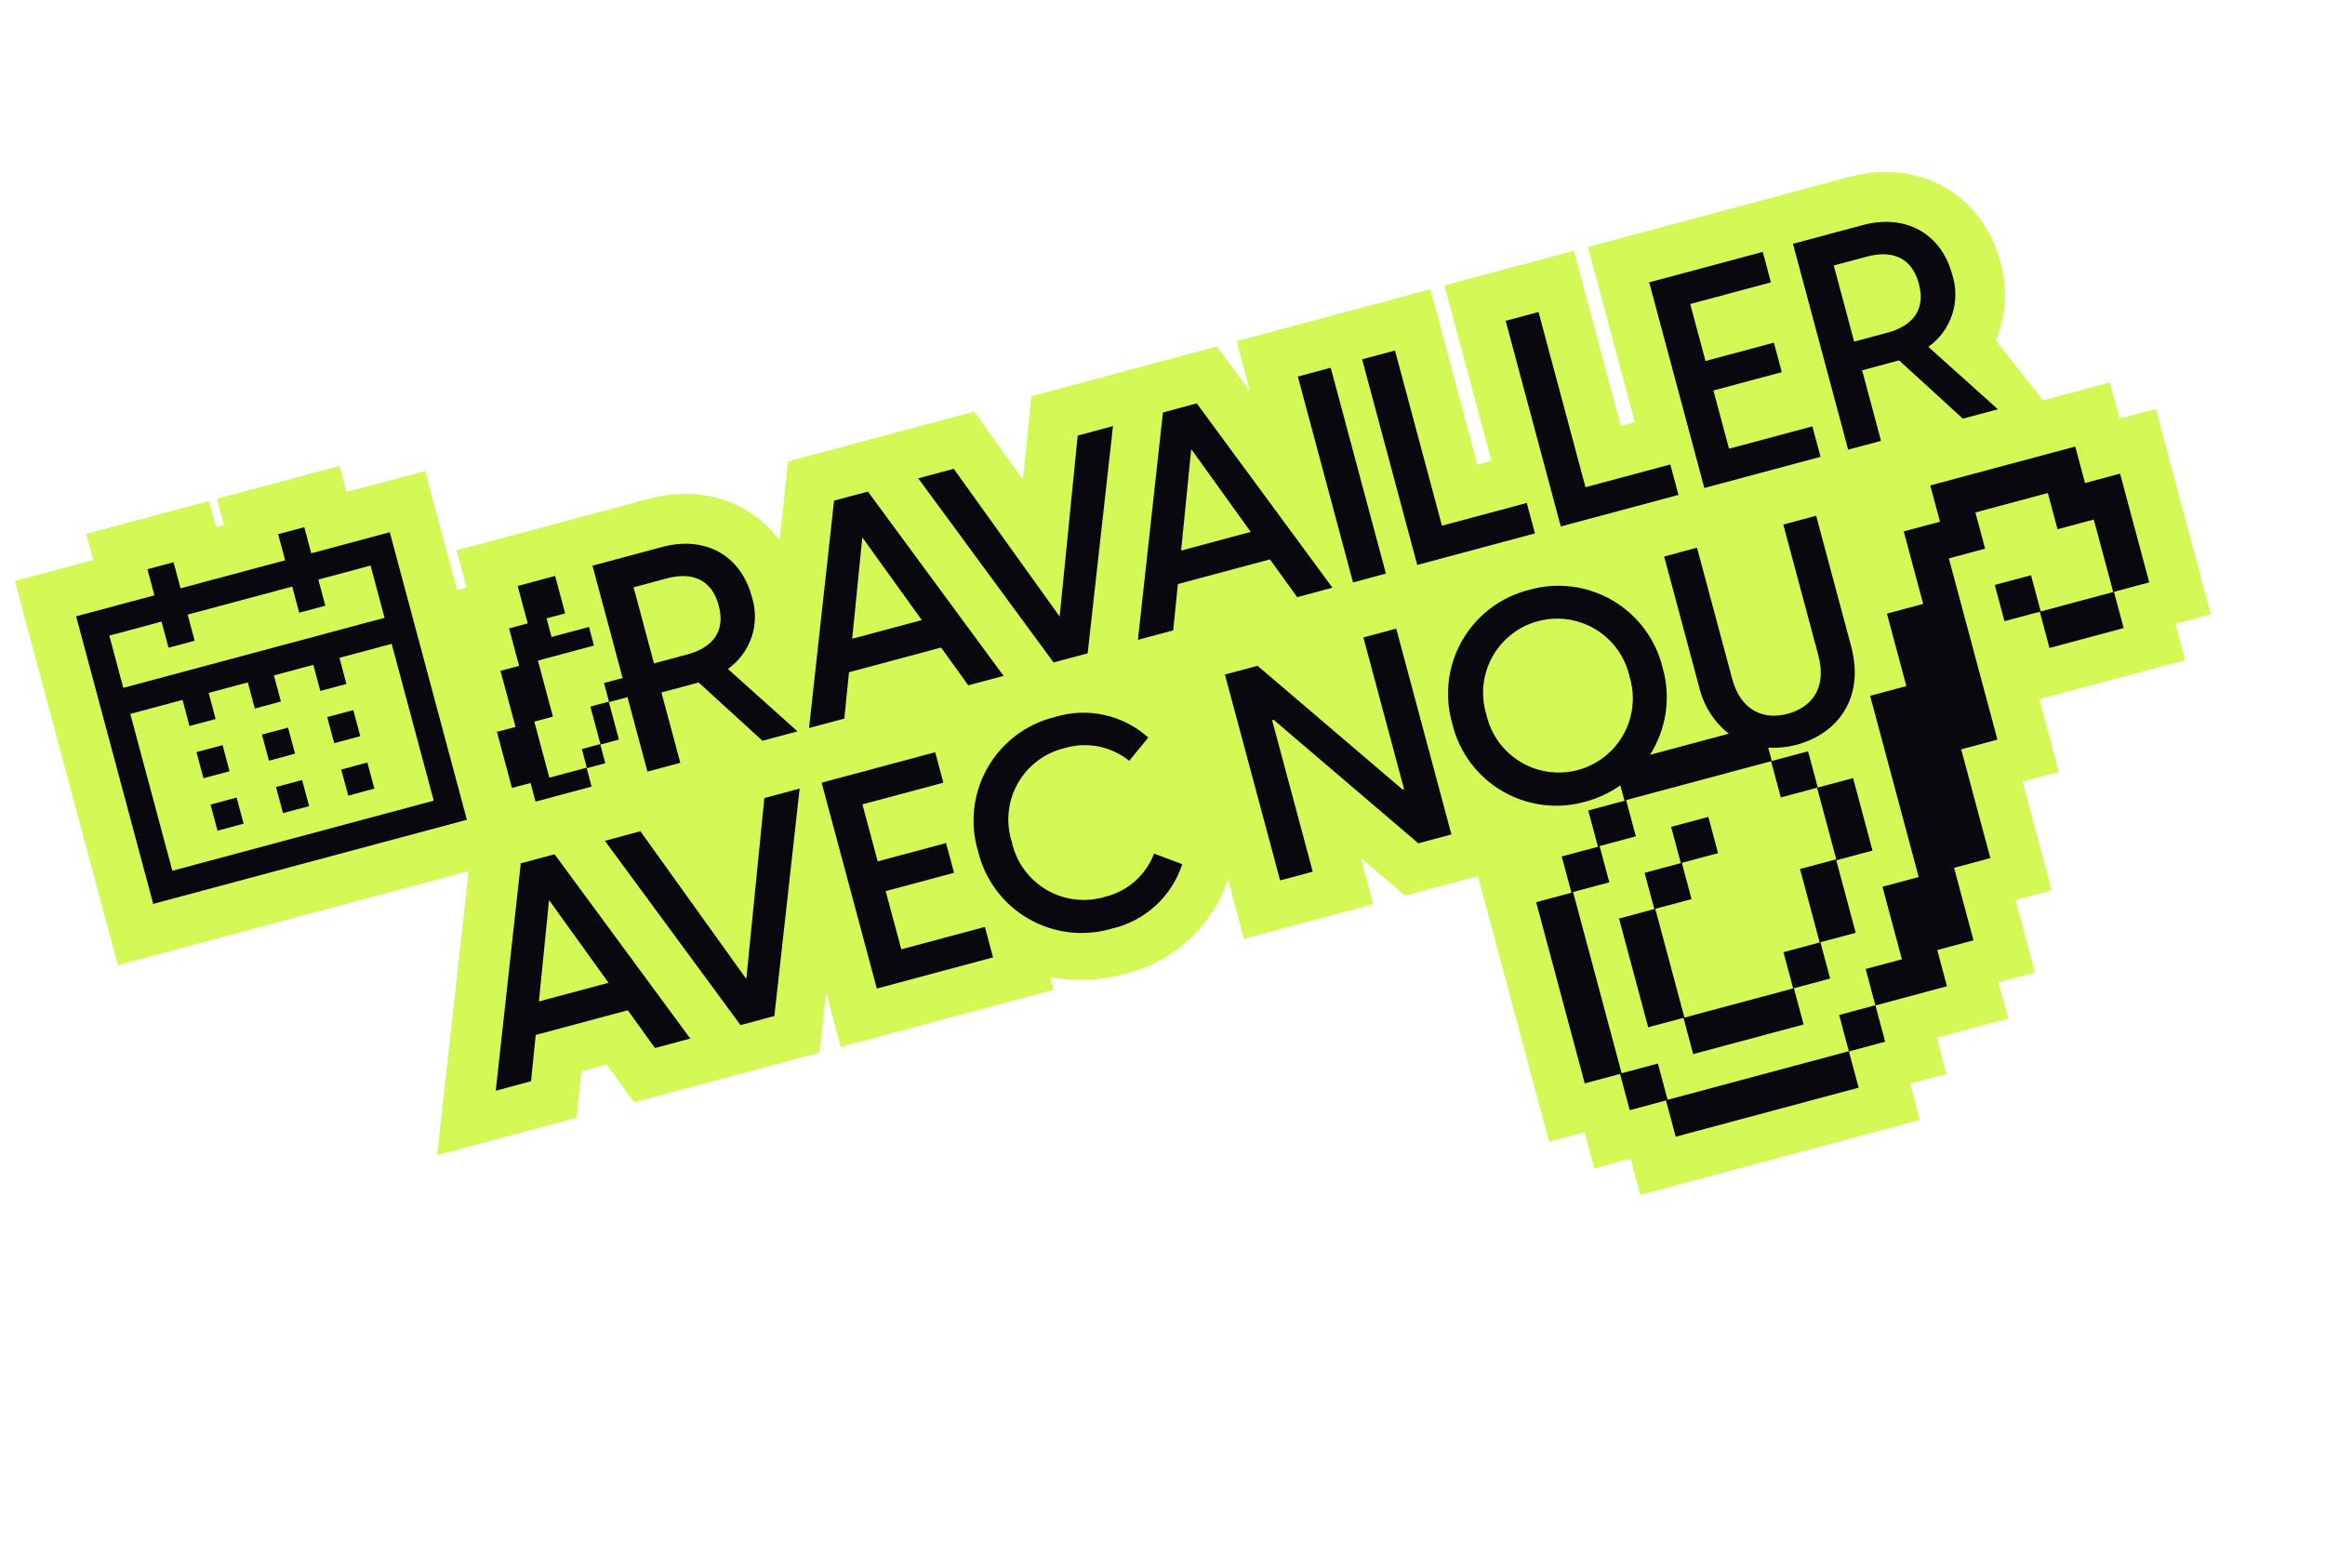
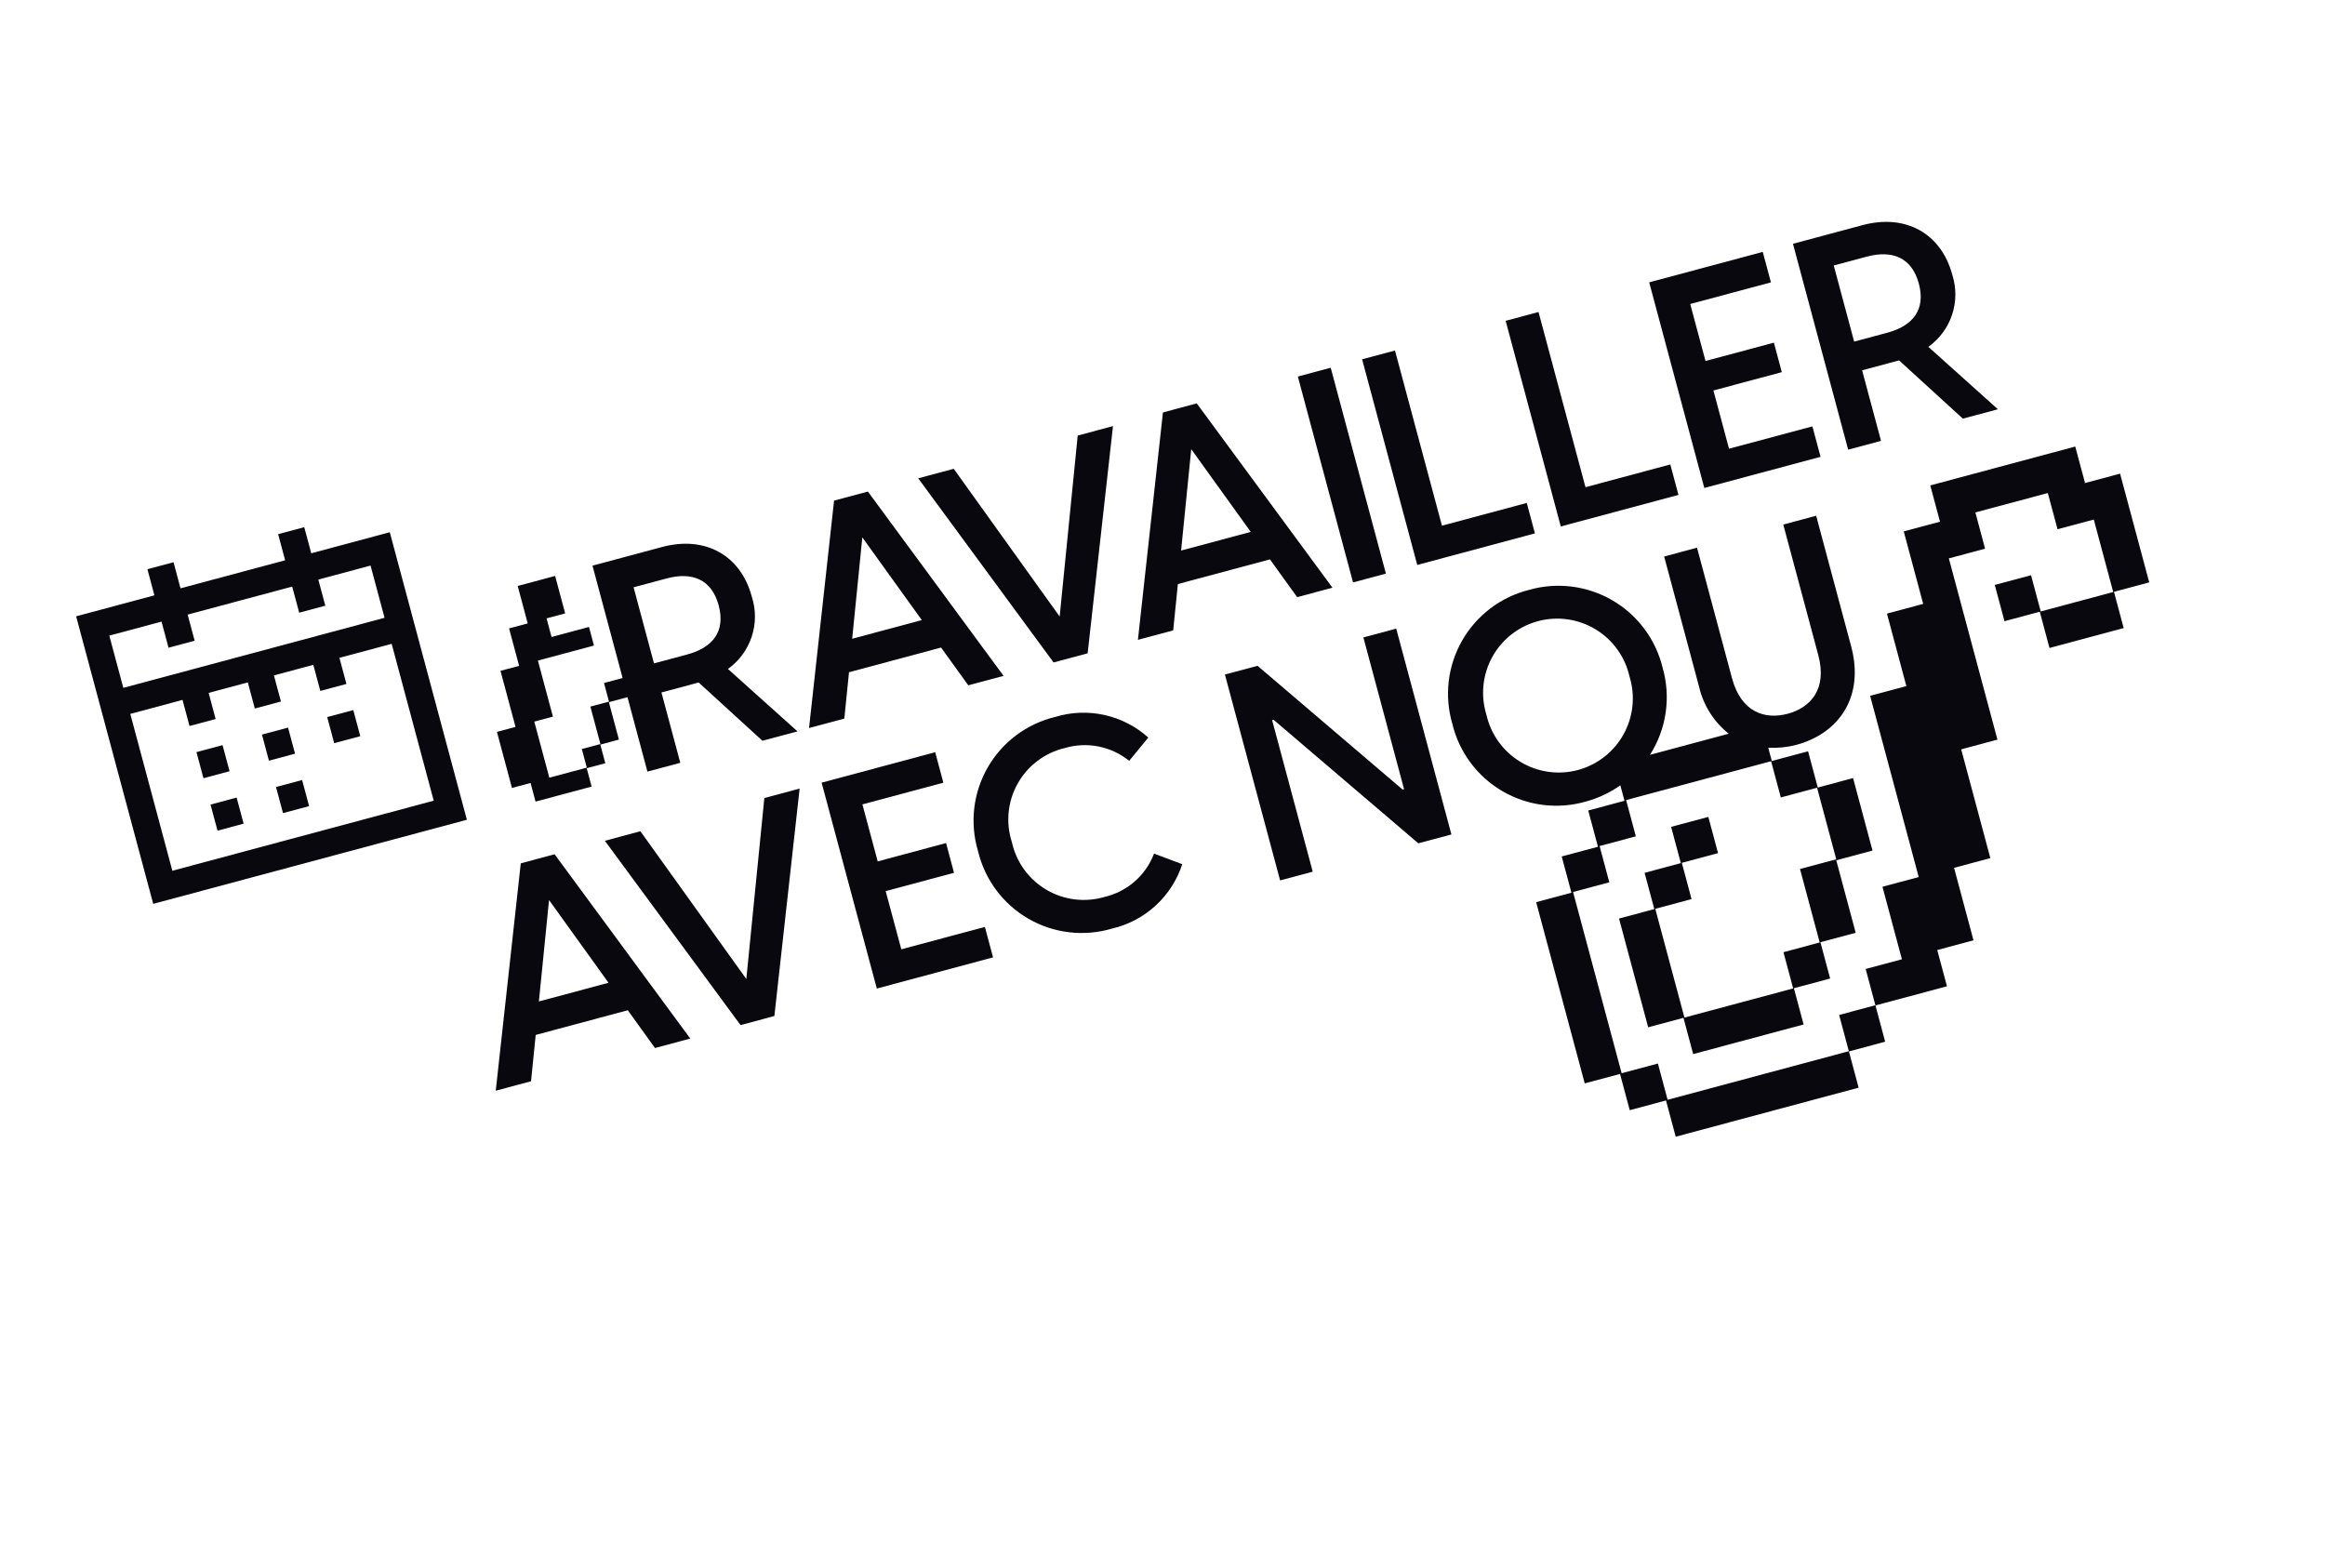
<svg xmlns="http://www.w3.org/2000/svg" width="258" height="174" viewBox="0 0 258 174" fill="none">
  <g opacity="0.999">
-     <path d="M235.204 46.45L234.125 42.428L226.698 44.42L221.467 37.775C222.63 35.008 222.808 31.927 221.972 29.045C219.952 21.51 212.915 17.562 205.219 19.625L176.206 27.404L181.418 46.845L179.863 47.262L174.65 27.822L160.278 31.675L165.491 51.116L163.935 51.533L158.723 32.092L137.218 37.858L138.706 43.408L135.046 38.44L114.452 43.962L113.514 53.209L108.101 45.664L87.45 51.201L86.488 59.942C83.297 55.652 77.851 53.778 72.032 55.338L50.661 61.068L51.775 65.222L50.729 65.502L47.178 52.258L38.463 54.594L37.686 51.696L24.066 55.348L24.843 58.246L23.958 58.483L23.181 55.585L9.558 59.238L10.335 62.136L1.647 64.465L13.077 107.097L52.007 96.66L48.507 128.18L63.979 124.032L64.497 118.892L67.339 118.13L70.36 122.321L90.927 116.807L91.669 110.14L93.287 116.174L116.911 109.84L116.53 108.422C119.259 108.94 122.07 108.824 124.746 108.083C127.402 107.457 129.855 106.163 131.871 104.325C133.888 102.487 135.402 100.164 136.271 97.577L138.04 104.174L152.386 100.327L151.013 95.208L155.925 99.379L163.996 97.215L171.897 126.683L175.838 125.627L176.917 129.649L180.939 128.571L182.018 132.592L213.042 124.274L211.963 120.252L215.986 119.173L214.907 115.151L222.844 113.023L221.765 109L225.814 107.915L223.658 99.873L227.68 98.794L224.445 86.728L228.467 85.65L226.303 77.579L242.473 73.243L241.395 69.221L245.336 68.164L239.225 45.372L235.204 46.45ZM145.792 71.66L145.676 71.547L145.756 71.525L145.792 71.66Z" fill="#D4F855" />
    <path d="M83.421 66.193C82.206 61.661 78.296 59.404 73.47 60.698L65.747 62.769L69.09 75.238L67.026 75.792L67.579 77.856L65.514 78.41L66.628 82.564L64.563 83.117L65.117 85.181L60.958 86.296L59.29 80.075L61.357 79.521L59.69 73.303L65.911 71.635L65.358 69.571L61.204 70.684L60.65 68.619L62.715 68.066L61.6 63.91L57.447 65.023L58.56 69.177L56.491 69.732L57.605 73.886L55.539 74.44L57.207 80.661L55.143 81.214L56.811 87.435L58.875 86.882L59.43 88.951L65.651 87.283L65.105 85.245L67.169 84.691L66.615 82.624L68.679 82.07L67.565 77.917L69.63 77.363L71.844 85.622L75.491 84.645L73.399 76.841L77.528 75.734L84.607 82.201L88.495 81.158L80.775 74.232C82.011 73.352 82.935 72.101 83.413 70.66C83.89 69.219 83.895 67.664 83.429 66.22L83.421 66.193ZM76.243 72.63L72.572 73.614L70.308 65.17L73.979 64.186C76.767 63.438 78.968 64.257 79.751 67.18C80.535 70.103 79.054 71.876 76.243 72.63Z" fill="#08080E" />
    <path d="M94.212 74.595L104.428 71.856L107.449 76.047L111.364 74.998L96.307 54.546L92.555 55.552L89.778 80.785L93.693 79.736L94.212 74.595ZM95.686 59.628L102.29 68.808L94.565 70.879L95.69 59.627L95.686 59.628Z" fill="#08080E" />
    <path d="M120.694 72.496L123.505 47.283L119.59 48.333L117.588 68.415L105.834 52.021L101.893 53.078L116.913 73.51L120.694 72.496Z" fill="#08080E" />
    <path d="M143.943 66.263L147.858 65.213L132.801 44.762L129.049 45.768L126.272 71L130.187 69.951L130.706 64.81L140.922 62.071L143.943 66.263ZM131.064 61.094L132.189 49.841L138.792 59.022L131.06 61.095L131.064 61.094Z" fill="#08080E" />
    <path d="M147.666 40.805L144.019 41.783L150.144 64.629L153.791 63.651L147.666 40.805Z" fill="#08080E" />
    <path d="M169.422 55.81L160.01 58.334L154.798 38.893L151.151 39.871L157.269 62.69L170.327 59.188L169.422 55.81Z" fill="#08080E" />
    <path d="M185.35 51.54L175.938 54.063L170.726 34.622L167.079 35.6L173.197 58.419L186.256 54.918L185.35 51.54Z" fill="#08080E" />
    <path d="M201.117 47.312L191.866 49.793L190.133 43.33L197.722 41.296L196.845 38.024L189.256 40.058L187.56 33.733L196.516 31.332L195.609 27.951L183.007 31.33L189.125 54.149L202.023 50.691L201.117 47.312Z" fill="#08080E" />
    <path d="M206.607 41.098L210.737 39.991L217.816 46.457L221.704 45.415L213.984 38.489C215.22 37.608 216.144 36.357 216.621 34.916C217.097 33.476 217.103 31.921 216.636 30.477C215.421 25.944 211.51 23.688 206.683 24.982L198.961 27.052L205.087 49.898L208.733 48.92L206.641 41.117L206.607 41.098ZM203.487 29.461L207.158 28.477C209.946 27.729 212.147 28.547 212.93 31.47C213.714 34.393 212.235 36.169 209.422 36.923L205.751 37.907L203.487 29.461Z" fill="#08080E" />
    <path d="M57.789 95.8L55.012 121.033L58.927 119.983L59.446 114.843L69.663 112.104L72.683 116.295L76.599 115.245L61.541 94.794L57.789 95.8ZM59.8 111.127L60.925 99.875L67.528 109.055L59.8 111.127Z" fill="#08080E" />
    <path d="M82.817 108.635L71.062 92.241L67.121 93.298L82.175 113.75L85.93 112.743L88.733 87.504L84.818 88.553L82.817 108.635Z" fill="#08080E" />
    <path d="M98.28 98.884L105.866 96.85L104.982 93.551L97.396 95.585L95.7 89.26L104.683 86.851L103.777 83.47L91.174 86.849L97.299 109.695L110.197 106.237L109.29 102.856L100.017 105.342L98.28 98.884Z" fill="#08080E" />
    <path d="M118.139 83.012C119.358 82.648 120.647 82.587 121.895 82.833C123.143 83.079 124.312 83.626 125.301 84.425L127.425 81.844C126.047 80.605 124.372 79.743 122.562 79.341C120.752 78.94 118.87 79.013 117.097 79.554C115.534 79.929 114.063 80.619 112.776 81.582C111.488 82.545 110.411 83.76 109.609 85.153C108.807 86.546 108.297 88.088 108.111 89.685C107.926 91.282 108.067 92.9 108.528 94.44C108.9 96.004 109.586 97.476 110.546 98.766C111.506 100.056 112.718 101.136 114.11 101.941C115.501 102.747 117.042 103.26 118.639 103.449C120.235 103.638 121.853 103.5 123.395 103.043C125.2 102.625 126.867 101.746 128.233 100.494C129.599 99.241 130.619 97.657 131.192 95.894L128.062 94.722C127.613 95.908 126.879 96.966 125.926 97.803C124.973 98.64 123.829 99.23 122.594 99.522C121.517 99.843 120.385 99.939 119.269 99.802C118.153 99.666 117.078 99.3 116.109 98.729C115.141 98.157 114.302 97.392 113.643 96.481C112.984 95.57 112.521 94.532 112.282 93.434C111.937 92.365 111.817 91.237 111.929 90.12C112.04 89.003 112.382 87.921 112.932 86.942C113.482 85.964 114.229 85.109 115.125 84.433C116.021 83.756 117.047 83.272 118.139 83.012Z" fill="#08080E" />
    <path d="M155.806 87.57L155.644 87.614L139.546 73.88L135.926 74.85L142.052 97.696L145.671 96.726L141.164 79.913L141.325 79.87L157.389 93.58L161.06 92.596L154.935 69.754L151.291 70.731L155.806 87.57Z" fill="#08080E" />
    <path d="M231.365 53.576L230.286 49.551L214.198 53.865L215.277 57.89L211.254 58.968L213.411 67.012L209.39 68.091L211.546 76.134L207.524 77.213L212.915 97.321L208.893 98.4L211.05 106.446L207.029 107.525L208.107 111.547L204.085 112.626L205.163 116.648L185.052 122.04L183.973 118.016L179.951 119.094L174.559 98.983L178.581 97.904L177.503 93.882L181.525 92.804L180.447 88.781L196.535 84.468L197.614 88.49L201.636 87.412L203.765 95.353L199.743 96.431L201.928 104.583L197.906 105.661L198.984 109.682L186.918 112.917L183.682 100.848L187.707 99.769L186.629 95.747L190.647 94.669L189.569 90.647L185.44 91.754L186.519 95.776L182.496 96.855L183.575 100.877L179.66 101.927L182.895 113.995L186.81 112.945L187.889 116.968L200.143 113.682L199.064 109.66L203.087 108.582L202.008 104.557L205.923 103.507L203.766 95.464L207.788 94.385L205.632 86.34L201.716 87.39L200.638 83.368L196.615 84.446L196.22 82.972C197.265 83.026 198.313 82.92 199.326 82.657C204.045 81.392 206.926 77.343 205.416 71.711L201.534 57.231L197.887 58.209L201.769 72.689C202.797 76.523 200.866 78.536 198.371 79.205C195.877 79.874 193.217 79.064 192.196 75.256L188.314 60.775L184.667 61.753L188.55 76.234C189.03 78.282 190.188 80.109 191.836 81.417L183.095 83.76C184.002 82.337 184.595 80.737 184.836 79.067C185.077 77.397 184.96 75.695 184.492 74.073C184.113 72.519 183.424 71.057 182.466 69.776C181.508 68.494 180.302 67.419 178.919 66.614C177.536 65.81 176.005 65.292 174.418 65.093C172.83 64.894 171.219 65.017 169.68 65.456C168.127 65.844 166.669 66.542 165.392 67.508C164.116 68.474 163.048 69.688 162.253 71.077C161.457 72.466 160.951 74.001 160.764 75.591C160.577 77.181 160.713 78.792 161.165 80.328C161.54 81.885 162.227 83.349 163.183 84.633C164.14 85.918 165.347 86.995 166.731 87.8C168.115 88.605 169.648 89.122 171.237 89.319C172.827 89.515 174.439 89.388 175.978 88.945C177.35 88.572 178.645 87.963 179.806 87.143L180.267 88.859L176.244 89.938L177.323 93.96L173.3 95.039L174.379 99.061L170.464 100.111L175.855 120.22L179.77 119.17L180.849 123.193L184.871 122.114L185.95 126.137L206.248 120.695L205.17 116.672L209.192 115.594L208.114 111.571L216.05 109.443L214.972 105.422L218.995 104.343L216.838 96.3L220.864 95.221L217.629 83.153L221.651 82.074L216.259 61.963L220.281 60.885L219.203 56.863L227.242 54.708L228.321 58.729L232.343 57.651L234.5 65.695L226.456 67.851L225.378 63.83L221.355 64.908L222.434 68.931L226.349 67.881L227.427 71.903L235.661 69.696L234.583 65.673L238.495 64.624L235.26 52.558L231.238 53.636L231.365 53.576ZM164.945 79.314C164.616 78.257 164.504 77.143 164.616 76.042C164.727 74.94 165.06 73.872 165.595 72.902C166.129 71.932 166.854 71.079 167.726 70.397C168.598 69.713 169.598 69.213 170.668 68.927C171.738 68.64 172.855 68.572 173.951 68.727C175.048 68.883 176.102 69.258 177.05 69.831C177.998 70.403 178.82 71.161 179.468 72.059C180.116 72.958 180.576 73.978 180.82 75.058C181.149 76.115 181.261 77.228 181.149 78.33C181.038 79.432 180.705 80.5 180.17 81.47C179.636 82.44 178.911 83.292 178.039 83.975C177.168 84.658 176.167 85.158 175.097 85.445C174.027 85.732 172.911 85.8 171.814 85.644C170.718 85.489 169.664 85.114 168.716 84.541C167.768 83.969 166.945 83.211 166.297 82.312C165.649 81.414 165.19 80.394 164.945 79.314Z" fill="#08080E" />
    <path d="M24.698 82.685L21.802 83.461L22.578 86.357L25.474 85.581L24.698 82.685Z" fill="#08080E" />
-     <path d="M40.764 84.615L37.868 85.391L38.645 88.287L41.541 87.51L40.764 84.615Z" fill="#08080E" />
    <path d="M39.204 78.796L36.308 79.572L37.085 82.468L39.98 81.691L39.204 78.796Z" fill="#08080E" />
    <path d="M51.808 90.966L43.253 59.059L34.539 61.395L33.762 58.497L30.864 59.274L31.641 62.172L20.032 65.284L19.256 62.386L16.358 63.163L17.134 66.061L8.448 68.39L17.003 100.297L51.808 90.966ZM12.906 73.43L12.129 70.531L17.925 68.978L18.702 71.876L21.6 71.099L20.823 68.201L32.425 65.09L33.202 67.988L36.1 67.211L35.323 64.313L41.119 62.759L42.673 68.555L13.683 76.328L12.906 73.43ZM15.235 82.118L14.458 79.22L20.254 77.666L21.031 80.564L23.929 79.787L23.152 76.889L27.499 75.723L28.276 78.621L31.174 77.844L30.397 74.946L34.768 73.774L35.545 76.672L38.443 75.895L37.666 72.997L43.462 71.443L48.129 88.848L19.125 96.624L15.235 82.118Z" fill="#08080E" />
    <path d="M26.258 88.504L23.362 89.281L24.138 92.176L27.034 91.4L26.258 88.504Z" fill="#08080E" />
    <path d="M33.524 86.556L30.628 87.332L31.405 90.228L34.3 89.452L33.524 86.556Z" fill="#08080E" />
    <path d="M31.964 80.737L29.068 81.513L29.844 84.409L32.74 83.632L31.964 80.737Z" fill="#08080E" />
  </g>
</svg>